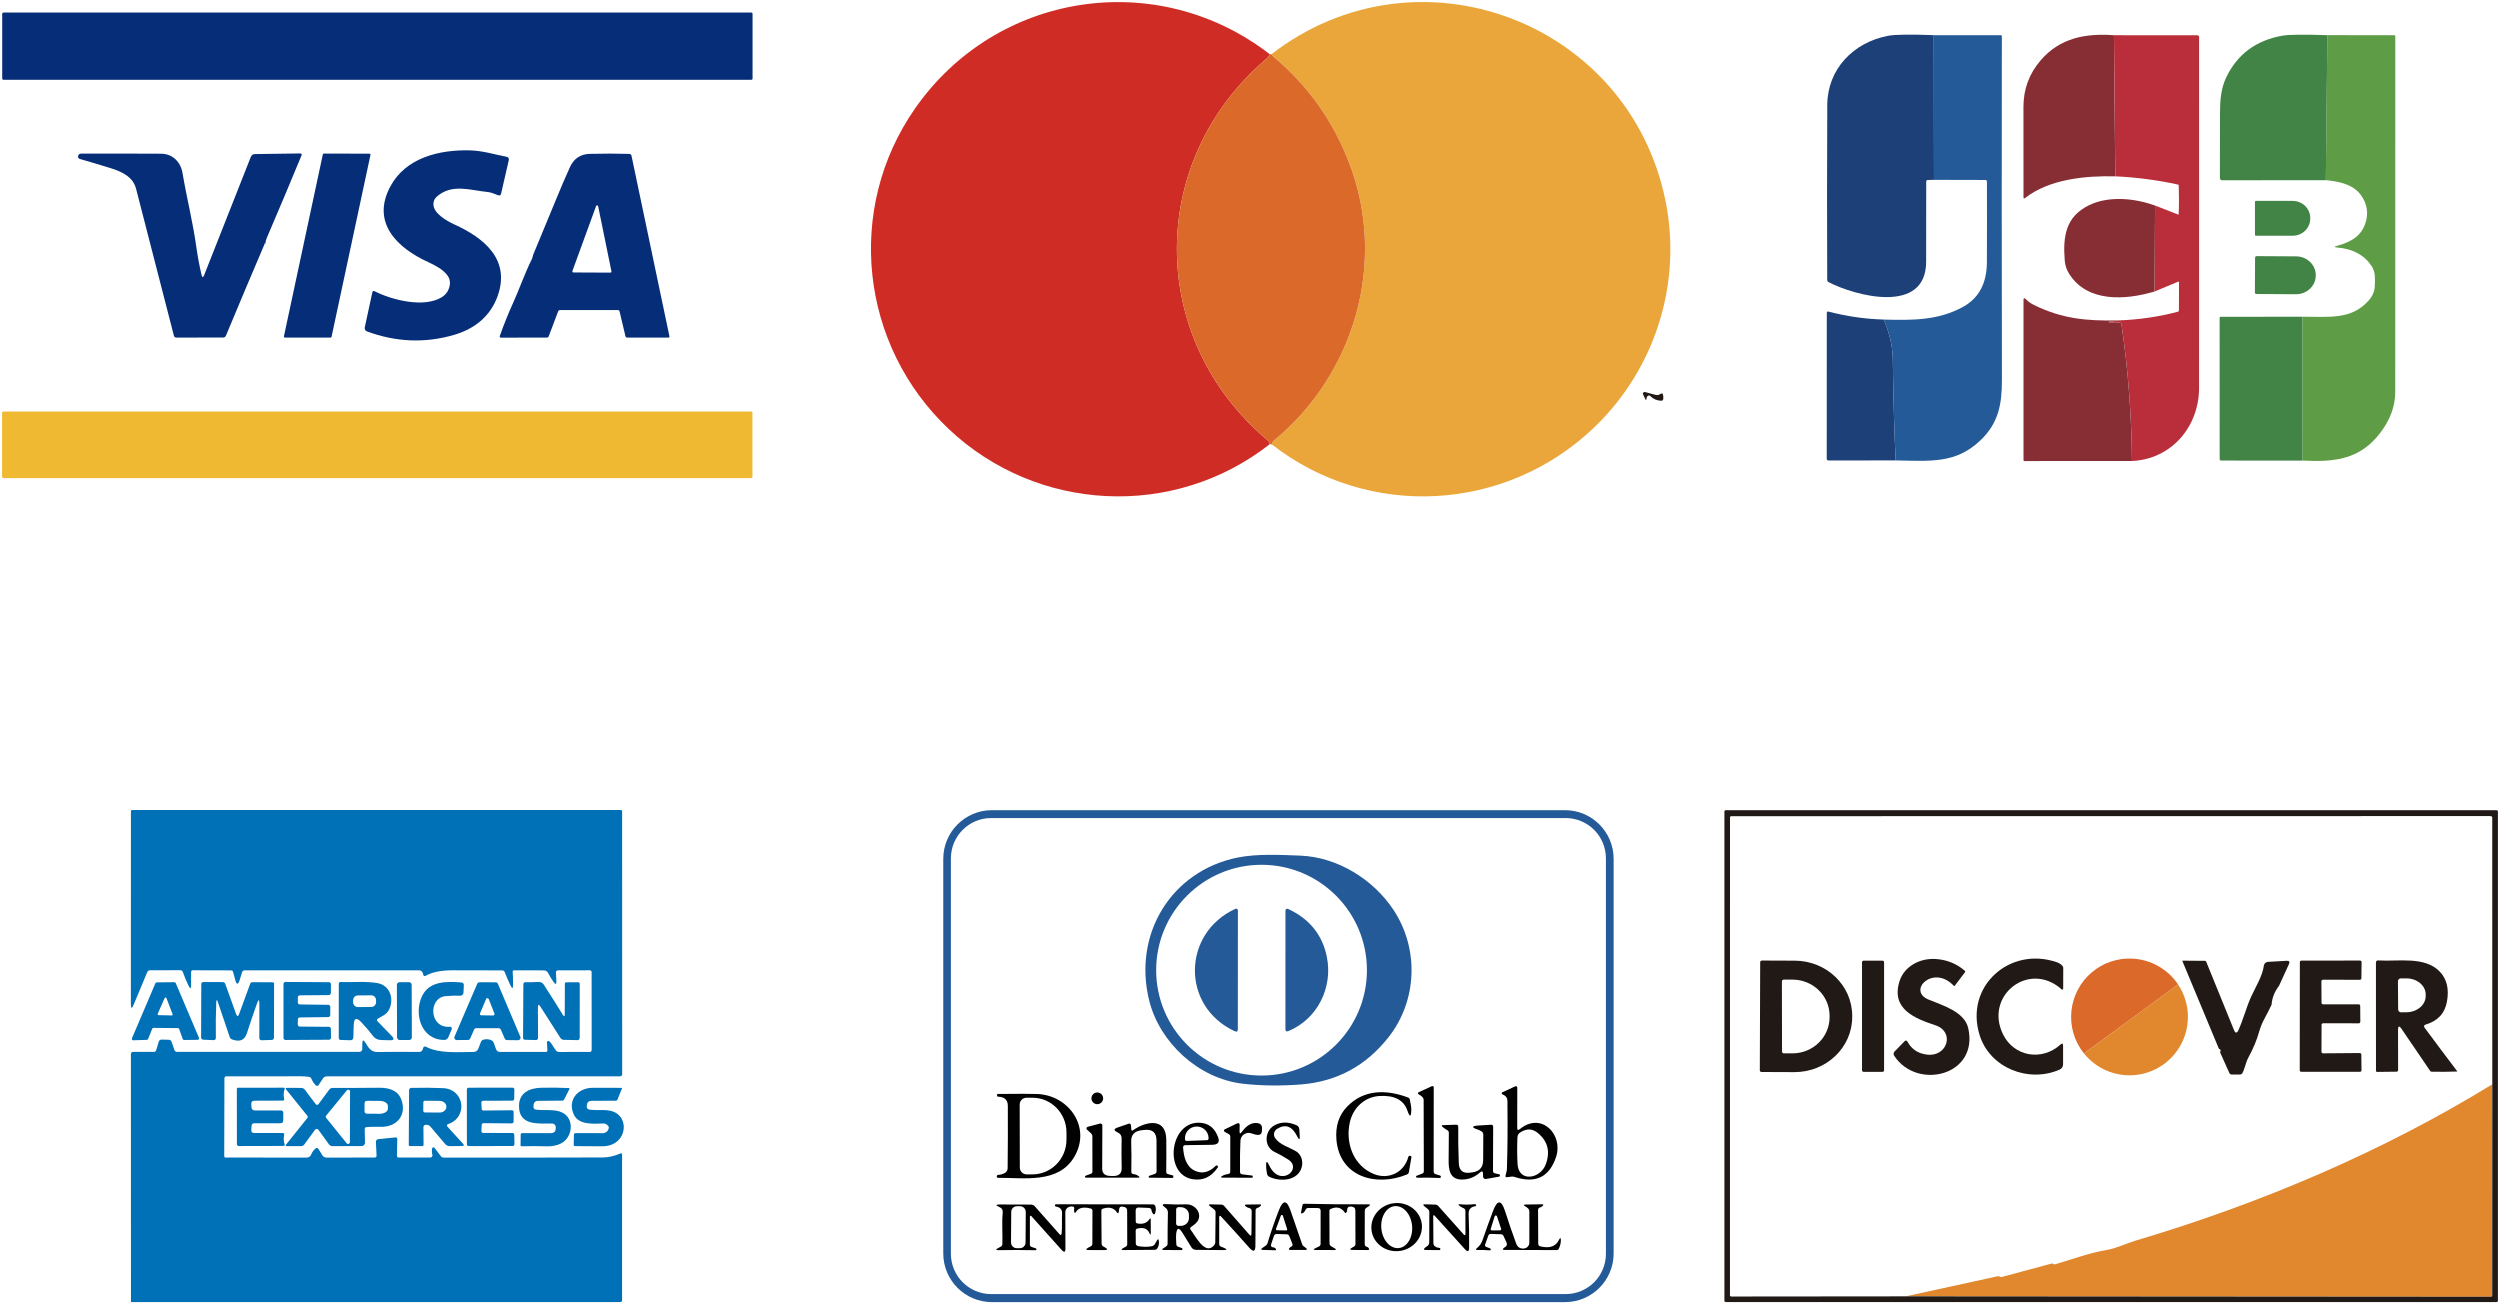
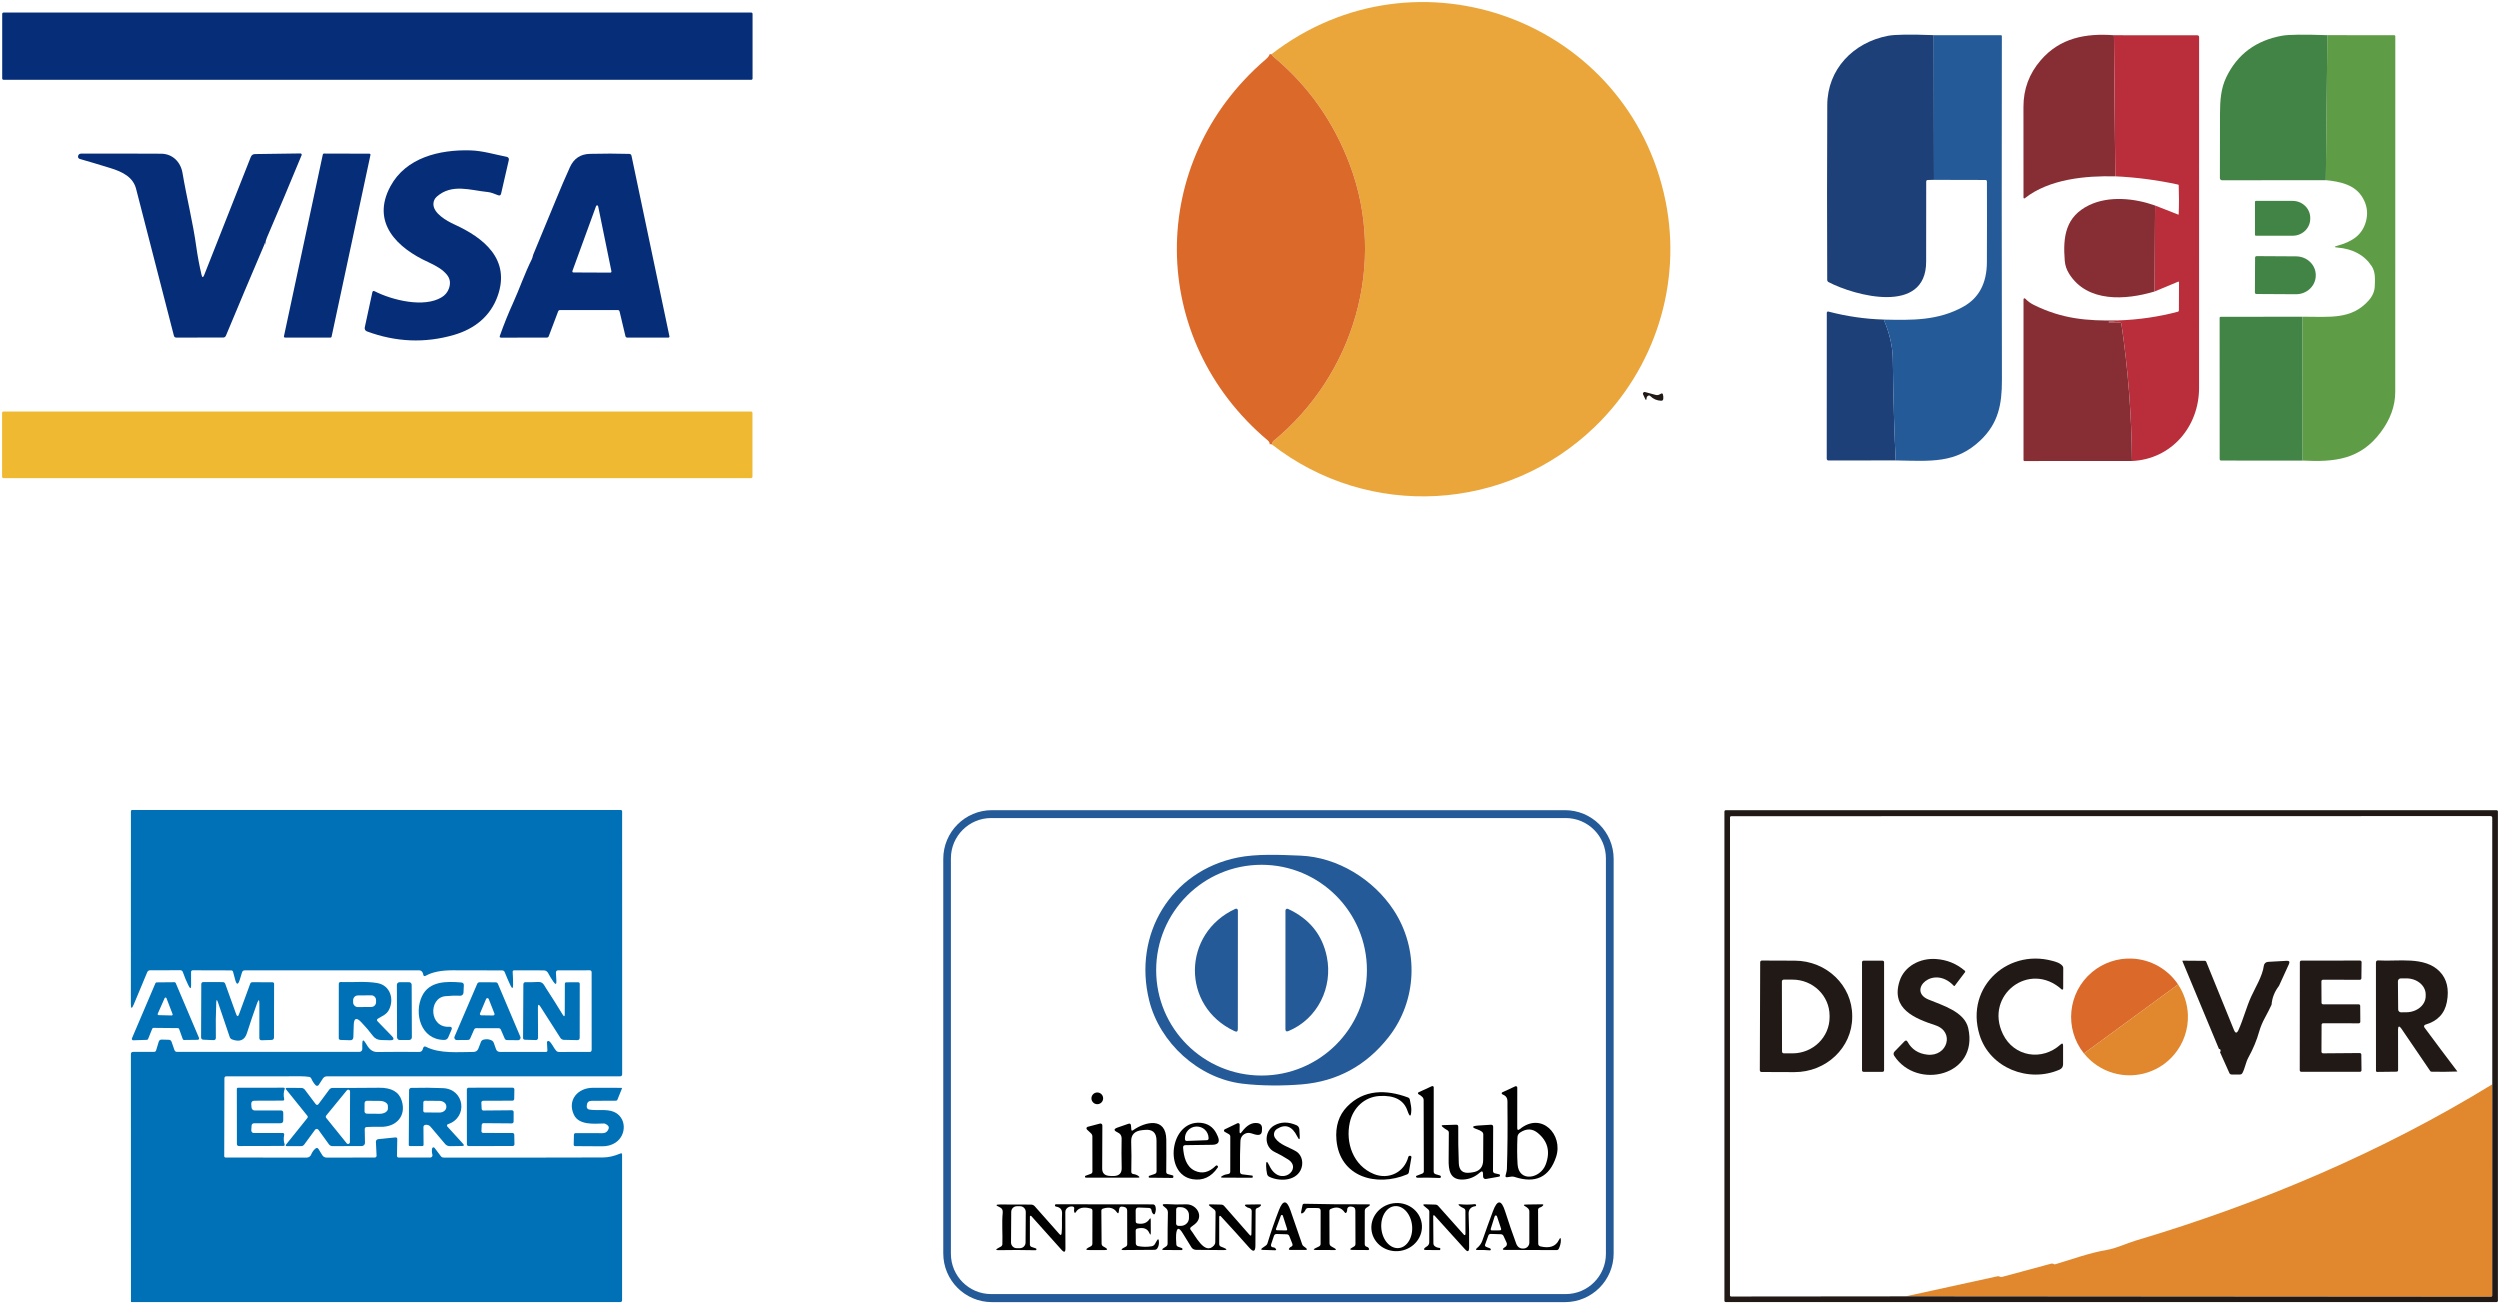
<svg xmlns="http://www.w3.org/2000/svg" id="creditcard" width="1200" height="626" viewBox="0 0 1200 626">
  <rect width="1200" height="626" style="fill:none; stroke-width:0px;" />
-   <path d="M788.69,189.32c.32.62.62,1.28.91,1.96.43.99.68.96.76-.12.03-.52.27-.91.74-1.18.38-.23.73-.18,1.05.14,1.4,1.41,3.13,2.16,5.18,2.25.64.02.99-.29,1.05-.91.08-.71.03-1.38-.14-2.02-.14-.59-.49-.73-1.02-.44l-.59.33c-.59.33-1.29.41-1.94.23" style="fill:none; stroke:#908c8b; stroke-miterlimit:10; stroke-width:0px;" />
  <path d="M794.69,189.54l-5.05-1.37c-.68-.18-1.26.52-.94,1.14" style="fill:none; stroke:#908c8b; stroke-miterlimit:10; stroke-width:0px;" />
-   <path d="M609.44,25.99c-.18.74-.83,1.61-1.97,2.58-57.1,48.98-56.79,134.23,1.12,182.88.59.5.88,1.11.85,1.79-46.21,36.17-111.82,32.6-154.04-7.3-42.52-40.18-49.82-105.51-16.23-153.8,39.03-56.07,116.23-67.9,170.26-26.15h0Z" style="fill:#d02c26; stroke-width:0px;" />
  <path d="M610.49,213.33c.23-.87.44-1.38.65-1.56,38.83-31.82,54.68-85.4,36.69-132.95-7.73-20.45-19.84-37.58-36.34-51.4-.5-.42-.91-.9-1.2-1.4,69.96-54.07,171.74-16.03,189.19,70.58,7.97,39.6-5.13,80.45-33.99,108.29-42.38,40.89-108.33,44.79-155.01,8.44h0Z" style="fill:#eaa63a; stroke-width:0px;" />
  <path d="M610.29,26.02c.29.5.7.97,1.2,1.4,16.5,13.81,28.61,30.95,36.34,51.4,17.99,47.56,2.14,101.14-36.69,132.95-.21.18-.43.7-.65,1.56-.27-.14-.62-.17-1.05-.09.03-.68-.26-1.29-.85-1.79-57.91-48.65-58.23-133.9-1.12-182.88,1.14-.97,1.79-1.84,1.97-2.58l.85.03h0Z" style="fill:#db692a; stroke-width:0px;" />
  <path d="M788.69,189.32c-.32-.62.26-1.32.94-1.14l5.05,1.37c.65.18,1.35.11,1.94-.23h0l.59-.33c.53-.29.88-.15,1.02.44.17.64.21,1.31.14,2.02-.06.62-.41.93-1.05.91-2.05-.09-3.78-.83-5.18-2.25-.32-.32-.67-.36-1.05-.14-.47.27-.71.67-.74,1.18-.08,1.08-.33,1.11-.76.12-.29-.68-.59-1.34-.91-1.96" style="fill:#211916; stroke-width:0px;" />
  <path d="M361.23,37.68c0,.35-.27.62-.62.62H1.68c-.35,0-.62-.27-.62-.62V6.65c0-.35.27-.62.62-.62h358.93c.35,0,.62.27.62.62v31.03h0Z" style="fill:#062e78; stroke-width:0px;" />
  <path d="M233.91,92.15c-8.17-.82-17-4.14-24.23,2.22-1.05.93-1.59,2.08-1.64,3.46-.17,4.55,6.45,8.24,10,9.87,14.09,6.42,27.11,16.7,20.84,34.38-3.48,9.79-11.16,15.85-21.05,18.7-13.87,4.02-27.78,3.45-41.73-1.72-.76-.29-1.18-1.09-1.02-1.88l3.64-16.83c.14-.67.52-.85,1.12-.55,8.55,4.34,23.69,8.03,32.13,2.91,1.65-.99,2.81-2.35,3.46-4.1.99-2.6.65-4.89-1-6.85-1.02-1.2-2.23-2.25-3.64-3.14-1.61-1.02-3.28-1.91-4.99-2.69-15.15-6.83-27.84-19.05-18.37-36.55,7.39-13.66,23.39-17.62,38.3-17.2,6.01.17,11.66,1.96,17.56,3.11.68.14,1.11.8.96,1.47l-3.72,16.18c-.18.8-.65,1.06-1.43.77-1.79-.65-3.26-1.38-5.21-1.58h0Z" style="fill:#062e78; stroke-width:0px;" />
  <path d="M126.97,116.7c.03.26,0,.49-.09.71-6.41,15-12.55,29.57-18.43,43.7-.26.61-.71.91-1.38.91l-22.42.02c-.62,0-1.02-.3-1.18-.91-6.18-23.91-12.22-47.4-18.15-70.49-1.47-5.68-6.56-8.2-12.42-9.99-5.15-1.59-10.03-3.05-14.65-4.37-.52-.15-.85-.65-.8-1.18.11-.9.61-1.35,1.5-1.37,12.72-.03,25.52-.02,38.4.05,5.46.03,9.37,3.95,10.25,9.23,2.05,12.14,5.01,23.69,6.66,35.73.59,4.2,1.41,8.59,2.47,13.16.32,1.41.76,1.44,1.29.09l22.34-56.6c.38-.96,1.06-1.43,2.08-1.44l21.78-.3c.43,0,.71.43.56.82-5.45,13.21-11,26.41-16.68,39.62-.38.9-.64,1.84-.76,2.81-.08.71-.15.71-.21,0-.02-.08-.03-.14-.06-.21-.08-.14-.12-.14-.11.03h0Z" style="fill:#062e78; stroke-width:0px;" />
  <path d="M136.29,161.42l18.67-87.3c.06-.24.26-.41.52-.41l21.84.06c.33,0,.58.3.5.62l-18.67,87.26c-.06.24-.26.41-.52.41l-21.84-.03c-.33,0-.58-.3-.5-.62h0Z" style="fill:#062e78; stroke-width:0px;" />
  <path d="M255.36,124.18c.35-.7.29-1.21.59-1.96,3.42-8.15,7.03-16.88,10.84-26.2,2.32-5.68,4.58-10.96,6.8-15.83,1.87-4.11,5.07-6.24,9.58-6.34,6.83-.17,13.11-.15,18.85.02.62.02.99.33,1.11.93l18.2,86.63c.08.32-.17.62-.49.62h-19.7c-.5,0-.82-.24-.94-.74l-2.79-11.75c-.11-.5-.42-.74-.94-.74l-27.7.02c-.38,0-.71.23-.85.58l-4.52,11.96c-.17.44-.49.67-.96.67l-21.89.02c-.62,0-.83-.29-.62-.88,1.96-5.54,4.08-10.81,6.36-15.8,2.91-6.39,5.59-14.22,9.08-21.17M274.76,130.1c-.12.33.12.68.47.68l17.74.08c.33,0,.58-.3.52-.62l-6.38-31.25c-.11-.52-.8-.56-.99-.08l-11.37,31.19h0Z" style="fill:#062e78; stroke-width:0px;" />
  <path d="M361.17,228.83c0,.36-.3.67-.67.67H1.67c-.36,0-.67-.3-.67-.67v-30.63c0-.36.3-.67.67-.67h358.84c.36,0,.67.3.67.67v30.63h0Z" style="fill:#efb931; stroke-width:0px;" />
  <path d="M284,503.93l-.02-37.31c0-.49-.39-.88-.87-.88l-15.3.03c-.55,0-.99.46-.96,1l.21,3.96c.11,1.87-.38,2.02-1.44.49-.93-1.35-1.79-2.76-2.57-4.23-.39-.74-1.17-1.2-2-1.21l-14.3-.03c-.38,0-.7.33-.67.71.14,2.13.2,4.16.2,6.12.02,2.08-.43,2.17-1.31.3-.96-2.05-1.85-4.1-2.67-6.18-.23-.61-.67-.91-1.32-.91-8.17-.05-16.14-.06-23.89-.05-5.42.02-9.64.87-12.64,2.57-.76.44-1.2.23-1.32-.64-.06-.44-.23-.83-.49-1.18-.38-.49-.87-.73-1.47-.73h-83.64c-.71,0-1.17.33-1.37,1l-1.06,3.48c-.8,2.6-1.55,2.58-2.23-.03l-.99-3.7c-.14-.49-.44-.73-.94-.73l-18.43-.05c-.44,0-.8.36-.8.82l.02,6.25c.02,1.88-.41,1.99-1.24.3-.99-1.97-1.9-4.14-2.72-6.5-.2-.59-.62-.9-1.24-.9l-14.53.03c-.58,0-1.09.35-1.32.88l-6.47,15.51c-.93,2.25-1.4,2.16-1.4-.27l.03-92.46c0-.32.26-.58.58-.58h234.47c.49,0,.73.24.73.74l.02,126c0,.73-.36,1.09-1.08,1.09h-140.67c-.77,0-1.49.39-1.91,1.05l-2.02,3.1c-.33.5-1.05.56-1.46.12-.87-.94-1.55-1.99-2.05-3.14-.21-.5-.59-.8-1.14-.88-1.21-.17-2.47-.26-3.79-.27-12.14,0-24.1,0-35.87.02-.61,0-.91.3-.93.93l-.09,37.4c0,.36.29.65.65.65l38.96.02c.94,0,1.79-.59,2.13-1.47.43-1.11,1.09-2.03,1.99-2.81.62-.53,1.15-.46,1.58.26l1.76,2.88c.44.71,1.21,1.14,2.05,1.14l23.13-.02c.5,0,.9-.41.87-.91l-.32-6.63c-.03-.65.46-1.23,1.12-1.29l8.21-.83c.62-.06.94.23.93.85l-.15,7.97c-.02.47.36.85.83.85h15.13c.71,0,1.24-.67,1.05-1.35-.27-1.02-.32-2.02-.14-3.01.11-.58.83-.74,1.18-.29l3.01,3.98c.32.44.76.67,1.32.67,23.95.05,49.44.03,76.44-.05,2.63,0,5.43-.64,8.42-1.9.55-.23.82-.06.82.53v69.87c0,.61-.3.91-.91.91H63.1c-.14,0-.24-.11-.24-.24l-.03-118.75c0-.73.36-1.09,1.09-1.09l10.03-.03c.52,0,.85-.24,1-.74l1.23-4.08c.23-.71.71-1.08,1.46-1.06l3.35.09c.68.02,1.14.33,1.37.99l1.35,3.89c.21.62.64.93,1.29.93h87.52c.77,0,1.4-.62,1.38-1.38v-2.29c-.02-2.25.53-2.4,1.67-.46,1.32,2.28,2.72,4.22,5.54,4.19,6.88-.08,13.6-.09,20.16-.03.71.02,1.35-.44,1.58-1.11l.27-.79c.26-.71.71-.91,1.38-.56,6.68,3.4,15.47,2.46,22.71,2.46,1.2,0,2-.56,2.43-1.67l1.21-3.13c.23-.59.67-.97,1.29-1.12,1.38-.33,2.64-.21,3.78.35.55.27.93.7,1.12,1.28l1.06,2.99c.26.76.99,1.28,1.79,1.28l22.09.02c.55,0,.8-.27.77-.82l-.2-3.78c-.03-.53.58-.88,1.02-.58,1.24.84,2.25,3.35,3.37,4.57.38.41.85.62,1.41.62l14.66-.02c.65,0,.97-.32.97-.97h0Z" style="fill:#0070b7; stroke-width:0px;" />
  <path d="M85.38,493.49l-11.7-.11c-.26,0-.5.17-.61.41l-1.99,4.93c-.09.24-.32.39-.58.41l-6.56.2c-.47.02-.8-.47-.62-.91l11.29-26.49c.11-.24.33-.39.59-.39l8.53-.08c.27,0,.5.15.61.39l11.19,26.35c.18.43-.14.9-.59.91l-6.6.08c-.29,0-.53-.18-.62-.44l-1.73-4.84c-.09-.26-.33-.43-.61-.43M75.71,486.6c-.14.32.08.65.41.67l6.28.15c.33.02.56-.33.44-.64l-2.94-7.67c-.15-.39-.7-.41-.87-.02l-3.32,7.5h0Z" style="fill:#0070b7; stroke-width:0px;" />
  <path d="M103.81,481.18c-.23,5.08-.3,10.72-.2,16.91.02.82-.39,1.21-1.2,1.17l-4.74-.2c-.76-.03-1.14-.43-1.14-1.2l.09-25.44c0-.68.35-1.03,1.03-1.03l9.3.02c.53,0,1,.33,1.17.83l5.21,14.5c.47,1.34.96,1.34,1.44,0l5.31-14.5c.2-.53.58-.8,1.14-.79l9.62.05c.41,0,.73.32.73.73l-.06,25.71c0,.8-.39,1.21-1.2,1.23l-4.63.15c-.8.03-1.2-.35-1.2-1.15l.02-16.3c0-2.26-.38-2.32-1.14-.2-1.72,4.75-3.32,9.5-4.84,14.25-1.08,3.37-3.46,4.37-7.12,3.01-.53-.2-.96-.62-1.14-1.17l-5.65-16.68c-.47-1.41-.74-1.37-.82.11h0Z" style="fill:#0070b7; stroke-width:0px;" />
-   <path d="M143.91,492.76l13.96.12c.53.02.96.44.97.97l.03,4.25c.02.53-.43.97-.96.97l-20.86.12c-.53,0-.97-.44-.97-.97v-25.91c0-.53.44-.97.97-.97l20.84.11c.53,0,.97.44.96.97l-.03,4.25c-.02.53-.44.96-.97.97l-13.93.12c-.53.02-.96.44-.96.97v2.44c0,.53.43.96.96.97l13.66.17c.53.02.96.44.96.97l-.02,3.95c0,.53-.43.96-.96.97l-13.63.18c-.53.02-.94.43-.96.96l-.05,2.41c0,.55.42.99.97,1h0Z" style="fill:#0070b7; stroke-width:0px;" />
  <path d="M181.28,490.29l6.74,6.95c1.38,1.43,1.09,2.13-.9,2.08l-4.19-.11c-1.64-.05-2.96-.71-3.95-2.02-1.65-2.2-3.52-4.39-5.59-6.56-2.31-2.43-3.51-1.97-3.6,1.38l-.18,5.81c-.03,1.02-.55,1.52-1.56,1.49l-4.58-.14c-.49-.02-.87-.39-.87-.88l.02-25.96c0-.67.33-.99,1-.96,5.71.24,12.05-.5,17.62.53,6.1,1.12,8.09,7.77,5.42,12.89-1.11,2.16-3.26,2.91-5.22,4.13-.61.38-.67.83-.17,1.35M180.5,480.01c-.01-1.26-1.04-2.27-2.3-2.26l-6.44.06c-1.25.02-2.27,1.03-2.26,2.3v1.03c.02,1.26,1.05,2.27,2.31,2.26l6.44-.06c1.25-.02,2.27-1.03,2.26-2.3v-1.03h0Z" style="fill:#0070b7; stroke-width:0px;" />
  <path d="M197.69,497.91c0,.71-.56,1.27-1.27,1.28l-4.55.02c-.7,0-1.28-.57-1.28-1.27l-.09-25.2c0-.71.56-1.27,1.27-1.28l4.55-.02c.7,0,1.28.57,1.28,1.27l.09,25.2h0Z" style="fill:#0070b7; stroke-width:0px;" />
  <path d="M213.78,478.16c-8.23.82-7.92,15.53,2.2,14.68.64-.05,1.09.59.85,1.17l-1.62,3.81c-.38.91-1.06,1.37-2.05,1.35-11.25-.11-14.5-12.81-10.6-20.99,3.49-7.33,11.81-7.18,18.85-6.59.87.08,1.28.55,1.23,1.41l-.17,3.54c-.05.8-.71,1.43-1.52,1.4-2.35-.09-4.75-.02-7.18.23h0Z" style="fill:#0070b7; stroke-width:0px;" />
  <path d="M227.56,494.21l-1.87,4.27c-.18.43-.61.7-1.08.7l-5.34.05c-.85.02-1.43-.87-1.09-1.65l10.9-25.38c.18-.43.61-.71,1.08-.71l7.74.02c.49,0,.91.29,1.09.71l10.78,25.43c.33.79-.24,1.65-1.09,1.65l-5.33-.06c-.47-.02-.9-.29-1.08-.71l-1.85-4.28c-.18-.44-.61-.71-1.08-.71l-10.7-.02c-.47,0-.9.27-1.08.71M230.4,486.42c-.2.44.12.93.61.93l5.69.08c.49,0,.8-.47.64-.91l-2.76-7.01c-.23-.56-1.02-.56-1.24-.02l-2.93,6.94h0Z" style="fill:#0070b7; stroke-width:0px;" />
  <path d="M271.08,486.75l.05-14.48c0-.5.26-.76.76-.76l5.54-.03c.56,0,.85.27.85.83l-.02,25.8c-.02.79-.41,1.17-1.18,1.15l-6.44-.14c-.67-.02-1.28-.36-1.64-.91l-9.56-14.97c-.83-1.32-1.26-1.2-1.24.36l.06,14.63c0,.56-.47,1.02-1.03,1l-5.25-.15c-.61-.02-.91-.32-.91-.93l.14-25.56c0-.8.39-1.18,1.2-1.15,1.81.05,3.7.02,5.69-.09,2.55-.15,2.88,1.29,4.04,3.07,2.67,4.08,5.31,8.29,7.94,12.6.67,1.09,1,1,1.02-.29h0Z" style="fill:#0070b7; stroke-width:0px;" />
  <path d="M121.86,543.84h13.86c.46,0,.79.41.7.85-.35,1.62-.29,3.11.17,4.46.2.59-.02.9-.64.9l-21.21.05c-.68,0-1.03-.35-1.03-1.03l-.03-26.34c0-.41.2-.61.61-.61l21.77-.03c.55,0,.73.26.55.76-.5,1.41-.58,2.99-.2,4.71.08.38-.21.73-.59.73l-13.6.05c-1.15,0-1.68.58-1.61,1.73l.12,1.52c.05.8.73,1.44,1.55,1.44l12.51-.02c.79,0,1.18.39,1.18,1.2v3.57c0,.9-.46,1.35-1.35,1.37l-12.72.02c-.61.02-1.09.47-1.14,1.08l-.14,2.29c-.05.71.52,1.32,1.24,1.32h0Z" style="fill:#0070b7; stroke-width:0px;" />
  <path d="M152.84,542.29c-.41-.55-1.23-.55-1.62,0l-5.19,7.09c-.38.5-.87.76-1.49.76h-6.75c-.71,0-.85-.27-.41-.83l10.12-12.61c.3-.38.3-.77,0-1.17l-10.12-12.55c-.44-.53-.3-.8.38-.8l6.85.02c.67.02,1.31.33,1.72.87l5.12,6.8c.52.68,1.03.67,1.53-.02l5.07-6.85c.38-.5.96-.79,1.56-.79,7.03.02,14.5-.02,22.43-.09,5.84-.06,9.43,1.97,10.75,6.09,2.4,7.39-2.53,12.86-10.19,12.67-2.25-.06-4.43-.03-6.54.09-.67.05-1,.39-.99,1.06l.12,6.5c.02.87-.67,1.56-1.53,1.58l-14.06.03c-.67,0-1.31-.32-1.7-.85l-5.05-6.98M166.39,548.77c.52.65,1.56.29,1.56-.55l.08-24.29c.02-.83-1.03-1.2-1.55-.56l-9.91,12.11c-.26.32-.26.77,0,1.11l9.82,12.17M175,529.5l-.03,3.95c0,.62.5,1.12,1.12,1.12l6.18.05c2.16,0,3.9-1.08,3.92-2.41v-1.34c.02-1.34-1.73-2.44-3.89-2.44l-6.18-.05c-.62,0-1.12.5-1.12,1.12h0Z" style="fill:#0070b7; stroke-width:0px;" />
  <path d="M204.07,539.96c-.47.09-.82.5-.82.99l.06,8.49c0,.46-.23.68-.68.68l-5.87-.02c-.36,0-.55-.18-.55-.55l.15-26.31c.02-.56.47-1.03,1.03-1.05,5.45-.14,10.55-.09,15.3.12,10.4.47,12.02,14.13,2.32,17.3-.47.15-.62.74-.29,1.12l7.53,8.26c.65.71.49,1.08-.47,1.09l-5.74.08c-.99.02-1.79-.35-2.43-1.11-2.46-2.9-4.75-5.6-6.88-8.14-.71-.85-1.59-1.17-2.67-.97M203.2,529.13l-.03,4.07c0,.43.33.77.76.77l6.94.06c1.85.02,3.35-1.15,3.37-2.61v-.33c.02-1.46-1.47-2.66-3.31-2.67l-6.94-.06c-.44,0-.79.35-.79.77h0Z" style="fill:#0070b7; stroke-width:0px;" />
  <path d="M232.09,533.05l13.59-.12c.49-.02.87.36.87.85l-.02,4.6c0,.47-.38.85-.85.85l-13.59-.11c-.46,0-.83.36-.87.82l-.14,2.98c-.03.49.36.9.85.9l14.07.02c.47,0,.83.36.85.83l.09,4.55c.02.47-.38.87-.85.87l-21.13.02c-.47,0-.85-.38-.85-.85l-.02-26.31c0-.47.38-.85.85-.85l21.11-.02c.47,0,.87.39.85.87l-.08,4.54c-.02.47-.38.83-.85.83l-14.07.05c-.49,0-.88.41-.85.9l.15,2.98c.03.46.41.82.87.82h0Z" style="fill:#0070b7; stroke-width:0px;" />
-   <path d="M257.39,532.65c3.98.46,9.02-.36,12.51,1.37,5.97,2.94,5.05,12.05-.73,14.89-1.93.96-4.2,1.4-6.8,1.32-4.2-.12-8.18-.12-11.95-.02-.38.02-.56-.17-.55-.53l.06-5.15c0-.35.29-.64.64-.64h13.89c1.44,0,2.22-.71,2.29-2.16l.02-.53c.06-1.03-.76-1.9-1.79-1.91-6.65-.03-16.03,1.18-15.86-8.61.11-6.12,4.96-8.42,10.67-8.56,4.46-.11,8.88-.06,13.27.15.23,0,.38.26.27.47l-2.6,5.13c-.14.26-.39.43-.7.43l-12.01.12c-.99.02-1.79.76-1.87,1.73l-.08.9c-.08.96.36,1.49,1.31,1.59h0Z" style="fill:#0070b7; stroke-width:0px;" />
  <path d="M282.82,532.58c3.75.64,8.17-.33,11.61,1.02,6.41,2.52,6.53,11.26.96,14.89-1.82,1.18-3.95,1.76-6.39,1.73-4.4-.06-8.71-.09-12.95-.08-.38.02-.68-.29-.67-.67l.11-4.81c.02-.43.36-.76.79-.76l12.84.02c1.53,0,2.53-.71,3.02-2.16.3-.9-.2-1.67-1.49-2.29-.27-.14-.59-.21-.9-.2-4.68.14-11.98.85-14.31-4.27-3.2-6.95,1.87-12.92,9.24-12.86,4.17.05,8.68.05,13.52.02.32,0,.41.14.29.43l-2.16,5.33c-.11.24-.33.39-.61.41l-11.75.06c-1.41.02-2.17.71-2.28,2.11-.02.18-.03.36-.05.56-.08.73.43,1.4,1.15,1.52h0Z" style="fill:#0070b7; stroke-width:0px;" />
  <path d="M1105.22,221.09l-.06-69.07c13.15,0,23.48,1.49,31.72-7.7,1.93-2.14,2.93-4.45,3.01-6.94.12-3.25.41-6.8-1.49-9.65-3.57-5.36-9.08-8.32-16.53-8.91-1.56-.14-1.58-.41-.08-.82,7-1.93,12.31-4.99,14.03-12.37.83-3.66.3-7.16-1.62-10.52-3.72-6.51-10.76-7.92-17.81-8.64l.74-69.6,32.1.03c.29,0,.52.23.52.52,0,56.85-.02,113.74-.03,170.67,0,6.74-2.34,13.22-7,19.43-9.78,13.02-21.93,14.36-37.51,13.55h0Z" style="fill:#5e9d46; stroke-width:0px;" />
  <path d="M928.2,16.88l.11,69.43-2.94.09c-.53.02-.79.27-.79.8-.02,12.89-.03,25.7-.03,38.43-.02,25.68-34.29,16.33-46.84,9.79-.39-.21-.65-.62-.65-1.06-.11-27.94-.11-55.94.03-83.97.08-17.21,12.52-30.01,29.13-33.2,3.32-.64,10.66-.74,21.99-.32h0Z" style="fill:#1d4078; stroke-width:0px;" />
  <path d="M1014.69,16.91l.64,67.73c-14.34-.33-31.71,1.27-43.43,10.52-.24.2-.62.03-.62-.29.02-15.38.02-29.89-.02-43.52-.03-8.55,2.76-16.04,8.36-22.51,9.24-10.67,21.46-12.93,35.06-11.93h0Z" style="fill:#872e34; stroke-width:0px;" />
  <path d="M1023.35,221.28c-.18-22.13-1.87-44.02-5.04-65.68-.08-.53-.38-.77-.91-.76-1.49.08-3.14.08-4.96.02-.17-.02-.26-.11-.24-.27h0c0-.21.11-.32.32-.3,1.41.06,2.79-.11,4.11-.49,9.88-.32,19.47-1.72,28.81-4.19.24-.06.41-.29.43-.55l.06-13.59c0-.21-.21-.35-.41-.27l-11.34,4.72.26-41.27,11.11,4.36c.11.05.21-.03.21-.14.2-4.64.2-9.29.02-13.92-.02-.2-.11-.3-.3-.35-9.93-2.17-19.98-3.49-30.13-3.96l-.64-67.73,40.04.03c.46,0,.82.36.82.82-.03,56.68-.03,112.81-.02,168.4.02,18.64-13.24,34.26-32.19,35.12h0Z" style="fill:#b92e3a; stroke-width:0px;" />
  <path d="M1117.14,16.88l-.74,69.6-49.8.05c-.58,0-1.05-.47-1.05-1.05.02-9.78.03-20.1.05-30.98.02-5.97.36-11.93,3.02-17.43,5.3-11.02,14.24-17.67,26.81-19.93,3.11-.56,10.35-.65,21.72-.26h0Z" style="fill:#428445; stroke-width:0px;" />
  <path d="M1034.43,98.65l-.26,41.27c-13.8,4.14-32.33,5.43-41.03-8.58-1.2-1.91-1.88-3.98-2.06-6.21-.94-11.61.42-21.16,11.64-26.62,9.58-4.66,22.04-3.34,31.71.14h0Z" style="fill:#872e34; stroke-width:0px;" />
  <path d="M1082.38,96.92c0-.27.21-.49.49-.49h17.61c4.66,0,8.44,3.66,8.44,8.18v.36c0,4.52-3.78,8.18-8.44,8.18h-17.61c-.27,0-.49-.21-.49-.49v-15.76h0Z" style="fill:#428445; stroke-width:0px;" />
  <path d="M1082.44,123.67c0-.41.33-.73.73-.73l18.97.11c5.24.03,9.46,4.08,9.43,9.06v.15c-.03,4.98-4.3,9-9.52,8.97l-18.97-.11c-.41,0-.73-.33-.73-.73l.09-16.73h0Z" style="fill:#428445; stroke-width:0px;" />
  <path d="M1016.62,153.8c-1.32.38-2.7.55-4.11.49-.21-.02-.32.09-.32.3h0c-.02.17.08.26.24.27,1.82.06,3.48.06,4.96-.02.53-.02.83.23.91.76,3.17,21.66,4.86,43.55,5.04,65.68l-51.59.02c-.26,0-.46-.2-.46-.46v-77.17c0-.44.53-.65.83-.33,1.17,1.24,2.57,2.26,4.17,3.05,13.59,6.66,25.14,7.7,40.32,7.41h0Z" style="fill:#872e34; stroke-width:0px;" />
  <path d="M904.21,153.39c2.81,6.59,4.27,12.92,4.34,18.97.29,20.43.74,36.64,1.4,48.63l-32.29.05c-.46,0-.83-.38-.83-.83l.03-70.08c0-.39.38-.68.76-.58,8.73,2.29,17.59,3.58,26.59,3.84h0Z" style="fill:#1d4078; stroke-width:0px;" />
  <path d="M1105.16,152.02l.06,69.07-38.98-.02c-.53,0-.8-.26-.8-.79l-.02-67.71c0-.27.21-.49.49-.49l39.25-.06h0Z" style="fill:#428445; stroke-width:0px;" />
  <path d="M909.94,221c-.65-11.99-1.11-28.2-1.4-48.63-.08-6.06-1.53-12.39-4.34-18.97,13.49.3,26.02.58,38.19-6.19,7.5-4.17,11.28-11.28,11.32-21.34.06-13.34.06-26.23.02-38.69,0-.53-.26-.79-.79-.79l-24.64-.06-.11-69.43,32.21-.02c.27,0,.49.21.49.47-.08,52.29-.08,107.32.03,165.07.03,11.73-1.73,20.7-10.2,28.84-11.9,11.41-24.07,10.02-40.79,9.74h0Z" style="fill:#245a98; stroke-width:0px;" />
  <path d="M774.55,601.64c0,12.92-10.46,23.38-23.38,23.38h-275.02c-12.92,0-23.38-10.46-23.38-23.38v-189.38c0-12.92,10.46-23.38,23.38-23.38h275.02c12.92,0,23.38,10.46,23.38,23.38v189.38M770.84,412.01c0-10.69-8.67-19.35-19.35-19.35h-275.71c-10.69,0-19.35,8.67-19.35,19.35v189.8c0,10.69,8.67,19.35,19.35,19.35h275.71c10.69,0,19.35-8.67,19.35-19.35v-189.8h0Z" style="fill:#245a98; stroke-width:0px;" />
  <path d="M596.34,520.16c-21.17-2.57-39.69-19.69-44.72-39.89-7.91-31.82,10.5-62.16,42.4-68.64,9.26-1.87,20.51-1.31,30.13-.93,18.03.73,35.19,11.54,44.79,26.14,12.34,18.78,11.32,43.56-2.49,61.08-10.76,13.65-24.65,21.17-41.67,22.59-8.88.74-19.41.74-28.45-.35M656.12,465.68c0-27.93-22.65-50.58-50.58-50.58s-50.58,22.65-50.58,50.58,22.65,50.58,50.58,50.58,50.58-22.65,50.58-50.58h0Z" style="fill:#245a98; stroke-width:0px;" />
  <path d="M594.19,436.98l-.03,57c0,1.14-.52,1.46-1.53.99-25.84-12.01-25.15-47.09.38-58.74.55-.26,1.18.15,1.18.76h0Z" style="fill:#245a98; stroke-width:0px;" />
  <path d="M636.87,459.2c3.02,14.71-4.39,29.87-18.41,35.7-.97.41-1.46.08-1.46-.97l.02-56.88c0-.64.65-1.05,1.21-.79,10.28,4.75,16.48,12.4,18.64,22.94h0Z" style="fill:#245a98; stroke-width:0px;" />
  <path d="M689.12,563.62l2.06.61c.26.08.44.3.46.56.02.29-.09.49-.3.58-.12.05-.26.08-.39.06-3.42-.15-6.91-.2-10.5-.12-.23,0-.44-.06-.62-.2-.12-.09-.17-.23-.14-.39.02-.17.12-.29.29-.35l2.67-1.03c.53-.2.79-.59.79-1.15l-.09-34.11c0-.58-.2-1.08-.59-1.49-.53-.55-1.14-1-1.85-1.35-.39-.2-.39-.76,0-.94l6.41-2.94c.41-.18.87.12.87.56l-.03,40.39c0,.68.33,1.12.99,1.32h0Z" style="fill:#010101; stroke-width:0px;" />
  <path d="M728.26,541.34c0,1.11.43,1.31,1.28.61,10.38-8.45,20.93,2.67,17.38,13.39-3.23,9.7-9.88,12.9-19.95,9.58-.49-.17-.99-.21-1.5-.14l-2.03.29c-.64.09-.9-.18-.77-.8.21-1.06.62-2.08.65-3.19.3-9.61.39-19.69.26-30.24-.05-2.58.49-4.39-2.44-5.57-.43-.17-.44-.77-.03-.96l6.22-2.88c.44-.21.96.12.96.62l-.02,19.29M729.71,543.57c-.85.56-1.29,1.34-1.34,2.32-.2,4.72-.17,9.02.06,12.92.53,8.83,10.94,7.06,13.52.11,2.28-6.12,1-11.14-3.81-15.1-2.61-2.14-5.42-2.23-8.44-.24h0Z" style="fill:#010101; stroke-width:0px;" />
  <path d="M659.46,563.54c7.07,2.85,14.54-.77,16.5-8.12.11-.43.38-.64.82-.65.2,0,.36.06.5.18.17.14.24.32.2.55l-1.21,7.09c-.09.56-.39.94-.93,1.15-14.65,6.09-32.3,1.26-33.85-16.59-.56-6.48,1.12-11.79,5.07-15.91,8.11-8.42,18.87-8.32,29.25-4.46.5.18.8.53.91,1.05.5,2.29.74,3.96.71,4.99-.11,3.48-.73,3.57-1.87.29-1.76-5.12-6.24-7.45-13.42-7.03-7.15.43-12.66,5.63-14.22,12.61-2.23,9.97,1.72,20.87,11.54,24.85h0Z" style="fill:#010101; stroke-width:0px;" />
  <path d="M529.51,527.2c0,1.55-1.26,2.81-2.81,2.81s-2.81-1.26-2.81-2.81,1.26-2.81,2.81-2.81,2.81,1.26,2.81,2.81h0Z" style="fill:#010101; stroke-width:0px;" />
-   <path d="M482.29,563.06c.85-.47,1.37-1.35,1.38-2.31.11-10.22.14-20.22.09-29.98-.02-2.81-1.56-4.27-4.64-4.36-.29-.02-.5-.23-.52-.52l-.02-.38c-.02-.23.17-.41.39-.41,9.82-.11,16.14-.09,18.93.02,15.18.59,26.15,16.07,17.71,30.25-7.71,12.93-24.17,9.87-36.52,9.99-.36,0-.58-.18-.62-.55-.08-.53.17-.82.71-.87,1.12-.08,2.16-.36,3.1-.9M489.45,530.2l.06,30.21c0,1.82,1.47,3.29,3.29,3.29h2.82c9.02-.02,16.3-7.48,16.29-16.68v-3.49c-.02-9.2-7.33-16.64-16.35-16.62h-2.82c-1.82,0-3.29,1.47-3.29,3.29h0Z" style="fill:#010101; stroke-width:0px;" />
  <path d="M567.88,550.85c.33,4.3,1.38,9.11,5.63,11.1,3.46,1.61,6.8.83,10.02-2.34.3-.29.61-.29.91.02.24.23.27.49.08.77-3.11,4.58-7.16,6.45-12.16,5.6-14.01-2.37-10.9-28.25,3.89-27.06,3.42.29,5.94,1.94,7.56,4.98.26.47.49.97.7,1.47,1.18,2.7.3,4.07-2.66,4.11l-12.87.17c-.79.02-1.15.41-1.09,1.18M569.64,547.65l9.7-.36c.46-.03.8-.41.79-.85l-.02-.3c-.11-3.11-2.73-5.53-5.86-5.4h-.06c-3.11.12-5.54,2.73-5.42,5.83l.02.3c.02.46.39.8.85.79h0Z" style="fill:#010101; stroke-width:0px;" />
  <path d="M609.21,559.35c5.01,10.93,16.33,1.87,9.11-2.79-2.05-1.32-4.2-2.52-6.47-3.6-5.28-2.52-4.96-9.99-.3-12.69,3.23-1.87,6.83-1.91,10.82-.14.76.35,1.26,1.08,1.31,1.91l.18,3.16c.11,2.02-.27,2.13-1.17.32-2.44-4.96-5.69-6.18-9.73-3.64-1.47.93-1.9,2.88-.94,4.33,2.14,3.26,6.75,4.43,10.06,6.41,3.13,1.88,3.75,6.07,2.16,9.15-2.72,5.25-10.25,5.33-14.94,3.11-.59-.29-.97-.74-1.11-1.38-.27-1.28-.42-2.53-.46-3.79-.08-2.5.43-2.61,1.47-.35h0Z" style="fill:#010101; stroke-width:0px;" />
  <path d="M543.87,542.51c5.9-4.16,15.85-6.51,15.95,4.58.05,5.1.03,10.22-.03,15.35-.02.61.27.99.85,1.14l2.29.61c.23.06.32.2.29.43l-.05.46c-.03.23-.15.33-.38.33l-11.14-.12c-.17,0-.24-.08-.24-.24v-.42c0-.11.05-.18.15-.21l2.64-.9c.64-.21.96-.65.96-1.34l-.03-14.72c-.02-3.79-1.9-5.5-5.68-5.1-.76.08-1.18.12-1.26.12-3.6.38-5.34,2.22-5.22,5.54.15,4.24.17,9.02.05,14.34-.02.71.32,1.11,1.03,1.2.87.11,1.62.39,2.29.85.88.59.79.88-.26.88h-24.82c-.23,0-.36-.11-.44-.32-.05-.12-.03-.24.02-.38.05-.11.14-.2.26-.24l2.55-.93c.42-.17.71-.58.71-1.03l-.02-16.86c0-.59-.21-1.11-.65-1.52l-1.94-1.82c-.44-.41-.26-1.15.33-1.31l5.9-1.56c.59-.15,1.17.29,1.15.9l-.08,20.64c-.02,2.09,1.02,3.28,3.1,3.54.93.11,1.84.14,2.75.08,2.4-.17,3.57-1.44,3.51-3.84-.11-4.51-.12-9.15-.03-13.95.03-1.64-.64-2.55-2.06-3.22-1.81-.83-1.76-1.59.12-2.25l5.16-1.79c.79-.26,1.21.02,1.28.83l.15,1.88c.05.61.33.73.83.38h0Z" style="fill:#010101; stroke-width:0px;" />
  <path d="M594.98,542.85c-.03,1.35.35,1.49,1.15.39,2.29-3.08,4.72-4.48,7.32-4.17,1.62.18,2.4,1.09,2.32,2.72l-.05,1.02c-.06,1.4-.79,2.05-2.17,1.94-2.02-.14-3.69-1.59-5.74-.65-1.52.7-2.32,1.91-2.41,3.66-.18,3.72-.24,8.61-.2,14.69.02.73.38,1.14,1.09,1.23l4.75.59c.17.02.24.12.26.29l.02.39c.02.24-.11.36-.35.36l-13.9-.03c-1.24-.02-1.32-.32-.24-.91.8-.46,1.68-.73,2.64-.84.7-.08,1.05-.47,1.05-1.18l.02-16.74c0-.56-.24-.97-.73-1.24l-1.97-1.11c-.47-.26-.46-.94.03-1.18l6.06-2.91c.53-.26,1.14.14,1.12.73l-.06,2.96h0Z" style="fill:#010101; stroke-width:0px;" />
  <path d="M711.87,563.45c-.05-1.29-.56-1.5-1.52-.64-2.37,2.13-5.07,3.25-8.11,3.37-6.39.24-6.97-4.65-6.89-9.56.06-4.34.09-8.65.09-12.92.02-.5-.27-.97-.71-1.2-.8-.43-1.59-.97-2.34-1.62-.58-.53-.47-.8.3-.82l6.27-.2c.67-.03,1,.29,1,.97-.06,5.57.03,11.4.26,17.49.14,3.49,1.93,5.01,5.4,4.57.56-.08.93-.12,1.08-.14,3.46-.46,5.21-2.43,5.22-5.92l.06-12.23c0-.59-.23-1.06-.7-1.41-.56-.41-1.23-.76-1.99-1.02-3.04-1.02-2.96-1.65.24-1.91,2.14-.17,4.17-.29,6.1-.38.74-.03,1.11.32,1.09,1.06l-.08,21.16c0,.53.36.97.87,1.09l2.06.47c.62.14.59,1.03-.03,1.14l-6.3,1.12c-.68.12-1.32-.41-1.35-1.11l-.05-1.37h0Z" style="fill:#010101; stroke-width:0px;" />
  <path d="M610.11,597.42c-.21.64.24,1.29.91,1.29.49,0,.9.2,1.24.58.52.58.39.85-.38.83l-5.78-.17c-.83-.02-.94-.3-.29-.83.52-.41,1.06-.79,1.62-1.14.5-.3.82-.73.99-1.29,1.72-5.62,3.55-10.9,5.48-15.85,1.93-4.96,3.76-4.92,5.51.11l5.66,16.39c.12.36.38.67.7.88.38.26.74.53,1.09.82.73.62.61.94-.35.94h-6.97c-.99,0-1.15-.36-.47-1.08.17-.2.38-.33.62-.44.7-.3.91-.8.62-1.52l-1.44-3.61c-.23-.56-.65-.85-1.26-.87l-4.78-.14c-.68-.02-1.12.29-1.34.93l-1.4,4.16M612.48,589.85c-.12.32.11.67.46.67l4.4.09c.35.02.59-.32.49-.65l-2.06-6.44c-.15-.46-.77-.47-.94-.03l-2.34,6.36h0Z" style="fill:#010101; stroke-width:0px;" />
  <path d="M632.57,579.86l-4.54-.03c-.71,0-1.18.33-1.44.99-.23.56-.58,1-1.06,1.34-.83.55-1.15.33-.96-.64l.61-2.99c.09-.5.39-.74.9-.73,10.19.24,20.39.33,30.57.27,1.12-.02,1.23.3.32.96-.32.23-.65.46-1,.65-.59.35-.88.85-.88,1.53l-.02,15.95c0,.71.35,1.15,1.05,1.32.36.09.65.29.85.61.41.62.24.94-.5.93l-7.09-.05c-1.56-.02-1.67-.39-.3-1.15l.77-.44c.52-.29.77-.71.77-1.31l-.05-15.97c0-1.18-.59-1.82-1.76-1.91l-.67-.05c-.83-.06-1.53.62-1.5,1.46.02.44-.06.85-.26,1.23-.29.55-.62.56-.97.06-1.65-2.34-3.89-2.87-6.69-1.59-.41.18-.61.5-.61.94l.06,15.59c0,.61.35,1.18.9,1.46.56.29,1.09.59,1.62.93.83.53.74.8-.24.8l-8.77-.03c-1.37-.02-1.43-.32-.2-.91l1.64-.79c.47-.23.76-.68.76-1.2l.02-15.91c0-.87-.44-1.31-1.32-1.32h0Z" style="fill:#010101; stroke-width:0px;" />
  <path d="M682.41,587.13c.98,6.3-3.59,12.25-10.23,13.29-6.63,1.03-12.81-3.23-13.8-9.53-.98-6.3,3.59-12.25,10.23-13.29,6.63-1.03,12.81,3.23,13.8,9.53M671.38,599.08c4.07-.38,6.94-5.21,6.42-10.76-.53-5.56-4.25-9.75-8.33-9.37-4.07.38-6.94,5.21-6.42,10.76.53,5.56,4.25,9.75,8.33,9.37h0Z" style="fill:#010101; stroke-width:0px;" />
  <path d="M713.34,598.47c.53.26,1.11.47,1.7.65.32.11.52.32.56.64.02.08,0,.14-.05.18-.09.17-.24.24-.44.23-1.87-.17-3.76-.23-5.71-.17-1.11.03-1.23-.3-.36-1,1.17-.96,2-2.13,2.5-3.54,1.67-4.83,3.35-9.52,5.07-14.09,2.11-5.66,4.07-5.62,5.87.14,1.68,5.28,3.45,10.41,5.28,15.38.68,1.82,1.96,2.61,3.83,2.38,1.43-.18,2.49-1.4,2.49-2.82v-14.89c0-.56-.18-1.05-.56-1.46-.36-.39-.79-.71-1.26-.97-1.14-.62-1.06-.94.23-.96l7.59-.11c.83-.02.96.27.33.83-.38.35-.8.59-1.31.73-.5.14-.83.61-.83,1.12l.08,16.17c0,.74.36,1.2,1.09,1.37,4.37,1.02,7.3.02,8.8-3.02.67-1.37.99-1.29.97.23-.02,1.26-.35,2.55-.97,3.87-.21.46-.58.68-1.08.68l-24.73-.08c-1.29,0-1.41-.38-.36-1.12l.61-.42c.59-.43.8-1.23.5-1.9l-1.47-3.22c-.26-.56-.7-.85-1.31-.87l-4.8-.15c-.59-.02-1,.24-1.2.79l-1.53,4.25c-.2.52-.05.9.46,1.14M715.54,589.86c-.12.36.17.74.55.74l3.9-.03c.39,0,.67-.39.55-.76l-2-6.01c-.18-.53-.93-.52-1.09.02l-1.9,6.04h0Z" style="fill:#010101; stroke-width:0px;" />
  <path d="M509.59,591.93c.3-3.04.03-6.25.2-9.41.09-1.93-.88-3.04-2.9-3.35-.29-.05-.46-.18-.5-.44-.08-.46.11-.68.58-.68l46.34.05c.67,0,1.09.32,1.29.96.3.99.26,2.08-.14,3.26-.23.71-.59.77-1.08.21-.35-.41-.56-.93-.64-1.52-.08-.76-.5-1.15-1.28-1.2l-4.81-.2c-1.03-.05-1.55.46-1.53,1.49l.03,5.16c0,.56.27.9.83,1,2.6.47,4.51-.2,5.72-2,.44-.65.65-.59.65.2l.03,6.13c.02,1.26-.24,1.32-.74.17-.9-2.03-2.78-2.72-5.68-2.06-.56.14-.83.49-.83,1.05l.05,6.07c0,.65.47,1.2,1.11,1.32,2.2.41,4.36.43,6.47.08.73-.12,1.28-.5,1.62-1.12l.96-1.67c.49-.83.79-.77.9.18.17,1.41-.06,2.6-.71,3.58-.32.49-.77.73-1.37.73l-14.88.11c-1.11.02-1.2-.29-.26-.88.41-.26.85-.5,1.29-.71.5-.24.76-.65.76-1.21l-.03-16.09c0-1.02-.5-1.62-1.52-1.82l-.71-.12c-.94-.17-1.47.21-1.61,1.17l-.17,1.24c-.12.93-.44,1-.97.23-1.43-2.08-3.63-2.64-6.62-1.7-.53.17-.8.53-.79,1.09l.12,15.68c0,.65.3,1.14.9,1.44.26.14.52.27.77.43,1.4.83,1.28,1.26-.35,1.26l-7.59-.02c-1.29,0-1.4-.35-.3-1.05.38-.24.79-.46,1.23-.64.61-.27.91-.74.91-1.41l.03-15.73c.02-.59-.27-.96-.85-1.11-3.49-.91-5.84-.35-7.07,1.68-.38.64-.65.59-.83-.12-.11-.43-.12-.85-.02-1.29.17-.73-.11-1.14-.85-1.23-1.62-.21-3.39.87-3.39,2.67-.02,5.68,0,11.49.05,17.43.02,1.87-.59,2.11-1.85.71l-14.54-16.23c-.23-.26-.67-.09-.67.26v13.48c0,.49.32.93.77,1.08l2.05.7c.23.08.35.24.33.49,0,.14-.06.24-.18.32-.08.05-.2.08-.33.08-6.04-.14-11.9-.14-17.56-.03-1.52.03-1.61-.32-.26-1.03.26-.14.67-.36,1.24-.67.42-.23.71-.67.73-1.15.18-4.92-.32-10.22.17-15.1.14-1.32-.41-2.25-1.64-2.78-1.87-.79-1.78-1.18.24-1.2,4.45-.02,9.44,0,15.01.05.68.02,1.32.3,1.76.8l11.81,13.33c.62.71.99.59,1.09-.36M492.37,581.74c0-1.51-1.2-2.74-2.71-2.75h-1.52c-1.51-.02-2.74,1.19-2.75,2.7l-.1,14.69c0,1.51,1.2,2.74,2.71,2.75h1.52c1.51.02,2.74-1.19,2.75-2.7l.1-14.69h0Z" style="fill:#010101; stroke-width:0px;" />
  <path d="M585.22,584.01v13.13c0,.62.29,1.03.88,1.26.44.17.88.33,1.34.53,1.72.74,1.64,1.12-.24,1.11l-13.1-.11c-.93-.02-1.78-.49-2.26-1.28l-4.14-6.72c-1.85-3.02-2.91-2.75-3.17.8-.08.88-.03,2.4.11,4.57.05.55.32.93.83,1.12.53.21,1.06.41,1.62.58.2.06.35.17.46.33.09.14.09.27.02.43-.11.2-.27.29-.49.29l-8.42-.06c-1,0-1.08-.27-.24-.83l1.29-.85c.5-.33.74-.8.74-1.41-.02-4.77.03-9.71.14-14.86.02-.99-.39-1.78-1.23-2.37-1.85-1.31-1.64-1.87.62-1.7,2.72.2,5.83.24,9.3.11,5.13-.2,8.91,5.95,4.11,9.62-.55.41-1.09.83-1.64,1.24-.56.43-.62.91-.17,1.47,2.08,2.47,6.72,12.43,11.16,7.38.38-.46.58-.97.59-1.56l.14-14.24c.02-.61-.23-1.09-.7-1.47l-1.96-1.52c-.82-.64-.71-.94.33-.91l5.01.12c.59.02,1.09.24,1.49.7l12.04,13.71c.65.74.99.61,1-.38l.14-10.9c.02-.73-.52-1.37-1.24-1.49-.62-.11-1.15-.38-1.62-.79-.65-.56-.55-.85.32-.87l6.27-.09c.88-.02,1,.29.36.91-.39.38-.87.65-1.41.83-.53.17-.8.55-.82,1.11l-.09,16.97c-.02,2.85-.97,3.2-2.87,1.06-4.45-5.04-9.05-10.12-13.8-15.24-.24-.26-.68-.09-.68.26M564.56,580.53l-.03,6.77c0,.61.49,1.11,1.09,1.11l1.09.02c2.2,0,3.98-1.65,3.99-3.72v-1.52c.02-2.06-1.75-3.75-3.93-3.75l-1.09-.02c-.62,0-1.12.5-1.12,1.11h0Z" style="fill:#010101; stroke-width:0px;" />
  <path d="M703.42,592.44l-.03-11.17c0-.65-.29-1.09-.88-1.34-.65-.27-1.26-.62-1.81-1.03-.9-.7-.79-.99.35-.85,2.13.24,4.49.21,7.09-.09.05,0,.09.02.12.06l.2.41c.17.3.08.49-.27.53-2.23.33-3.32,1.58-3.25,3.73.21,5.69.29,11.08.24,16.14-.02,2-.7,2.26-2.03.77l-14.63-16.18c-.2-.23-.58-.08-.58.23l.09,13.19c.02.53.23.97.65,1.31.62.5,1.37.77,2.22.83.35.03.5.21.44.56l-.08.39c-.02.08-.05.11-.12.11l-6.66-.05c-1.14-.02-1.28-.39-.43-1.14.23-.21.49-.39.76-.53.74-.38,1.21-1.14,1.23-1.97l.03-14.63c0-.53-.21-.96-.62-1.29l-1.78-1.47c-.77-.62-.65-.93.33-.9l4.93.14c.58.02,1.06.24,1.44.67l12.34,13.84c.24.27.7.09.7-.27h0Z" style="fill:#010101; stroke-width:0px;" />
  <path d="M1045.48,472.54l-45.19,33.11c-9.53-11.89-7.8-29.22,3.87-39.01,5.4-4.52,12.3-6.85,19.34-6.51,8.88.43,17.03,5.02,21.98,12.42h0Z" style="fill:#db692a; stroke-width:0px;" />
  <path d="M1000.29,505.65l45.19-33.11c2.88,4.34,4.52,9.38,4.71,14.59.24,6.92-2.08,13.68-6.53,18.99-3.32,3.98-7.68,6.94-12.58,8.58-11.14,3.73-23.42.12-30.78-9.05h0Z" style="fill:#e1872d; stroke-width:0px;" />
  <path d="M1196.3,520.48l-.03,101.34c0,.35-.27.62-.62.62l-280.88-.2,43.96-9.61c.44-.09.85-.03,1.23.18.29.17.59.21.91.14,7.89-2.13,15.82-4.27,23.76-6.41.41-.11.77-.03,1.12.2.11.08.24.12.38.14.14.02.26,0,.39-.03,8.15-2.43,16.32-5.43,24.76-6.89,4.78-.82,9.27-3.11,13.96-4.51,60.14-17.87,118.46-42.7,171.05-74.97h0Z" style="fill:#e1872d; stroke-width:0px;" />
  <path d="M1199,624.34c0,.36-.29.65-.65.65h-369.98c-.36,0-.65-.29-.65-.65v-234.79c0-.36.29-.65.65-.65h369.98c.36,0,.65.29.65.65v234.79M914.77,622.24l280.88.2c.35,0,.62-.27.62-.62l.03-101.34-.02-127.88c0-.59-.29-.88-.88-.88l-364.39.05c-.33,0-.61.26-.61.59l-.02,229.39c0,.32.26.58.58.58l83.8-.08h0Z" style="fill:#211916; stroke-width:0px;" />
  <path d="M961.36,496.3c5.33,11.04,18.85,13.1,27.69,5.08.82-.74,1.23-.56,1.23.55v8.88c0,1.26-.58,2.13-1.72,2.63-14.83,6.47-33.45-.76-38.37-16.67-7.24-23.48,14.59-42.65,37.05-34.91,1.03.35,1.9.88,2.6,1.59.35.35.53.77.52,1.28l-.03,9.85c0,.38-.46.58-.74.32-15.56-13.96-37.14,2.88-28.22,21.4h0Z" style="fill:#211916; stroke-width:0px;" />
  <path d="M937.84,473.2c-9.82-10.46-22.56,2.28-12.2,6.56,6.72,2.79,17.3,5.84,19.1,13.71,5.24,22.94-24.73,30.04-35.56,13.24-.41-.62-.32-1.44.2-1.97l4.74-4.87c.59-.62,1.11-.55,1.52.21,1.99,3.64,5.18,5.69,9.53,6.16,9.58,1.03,13.27-10.96,3.83-14.1-9.84-3.26-21.52-7.8-17.21-21.21,2.32-7.24,9.9-11.1,17.38-10.61,5.33.35,9.97,2.23,13.95,5.65.21.18.24.49.08.7l-4.95,6.53c-.12.15-.24.15-.38.02h0Z" style="fill:#211916; stroke-width:0px;" />
  <path d="M844.89,461.86c0-.44.36-.8.8-.8l15.8.06c15.27.05,27.61,11.93,27.57,26.55v.58c-.05,14.62-12.48,26.41-27.75,26.37l-15.8-.06c-.44,0-.8-.36-.8-.8l.18-51.88M855.31,471.07l.06,33.67c0,.49.39.87.87.87h4.2c9.82-.02,17.77-7.8,17.76-17.36v-.73c-.02-9.58-8-17.32-17.82-17.3h-4.2c-.49,0-.87.39-.87.87h0Z" style="fill:#211916; stroke-width:0px;" />
  <path d="M904.36,513.74c0,.41-.33.74-.74.74h-9.11c-.41,0-.74-.33-.74-.74v-51.88c0-.41.33-.74.74-.74h9.11c.41,0,.74.33.74.74v51.88h0Z" style="fill:#211916; stroke-width:0px;" />
  <path d="M1093.9,473.24c-2.13,2.78-3.31,5.78-3.54,9-.96,2.05-2.03,4.17-3.23,6.36-1.17,2.13-2.06,4.28-2.69,6.45-1.2,4.27-2.94,8.44-5.21,12.55-1.27,2.31-1.58,4.98-2.84,7.42-.26.5-.67.74-1.23.74h-3.93c-.55,0-.93-.24-1.15-.74l-4.49-10.02c.29-.21.38-.55.24-1-.14-.44-.36-.58-.68-.41l-17.58-42.23c-.05-.12.05-.24.17-.24l10.63.08c.27,0,.5.17.61.41l13.31,32.74c.7,1.72,1.43,1.73,2.19.05,2.4-5.37,3.78-10.93,6.07-15.98,2-4.4,5.51-10.05,6.09-14.86.12-1.02.96-1.81,1.99-1.87l8.94-.5c1.28-.08,1.64.46,1.11,1.62l-4.77,10.43h0Z" style="fill:#211916; stroke-width:0px;" />
  <path d="M1115.03,505.6l17.65-.14c.41,0,.74.33.76.74l.08,7.51c.02.43-.32.76-.74.76h-28.16c-.41,0-.74-.33-.74-.74l.05-51.9c0-.41.33-.74.74-.74l28.13-.02c.43,0,.76.33.76.76l-.09,7.73c0,.41-.33.74-.74.74l-17.71-.02c-.41,0-.74.33-.74.74l.05,10.31c0,.41.33.74.74.74h17.09c.41,0,.74.33.74.74l.05,7.64c0,.41-.33.74-.74.74l-17.11-.03c-.41,0-.74.33-.74.74l-.06,12.92c0,.43.33.76.76.76h0Z" style="fill:#211916; stroke-width:0px;" />
  <path d="M1151.06,494.45l.03,19.17c0,.52-.26.77-.77.79l-9.29.11c-.3.02-.56-.24-.56-.55l-.02-51.88c0-.77.39-1.14,1.18-1.09,9.38.61,22.24-2.14,29.46,5.37,3.43,3.57,4.57,8.41,3.42,14.54-1.05,5.6-4.49,9.24-10.34,10.93-.58.17-.8.85-.46,1.32,5.27,7.12,10.53,14.15,15.79,21.08.03.03,0,.09-.05.09-4.34.15-8.47.18-12.37.08-.21-.02-.43-.12-.55-.3l-13.74-20.19c-1.17-1.72-1.75-1.53-1.75.53M1151,471l.12,13.57c0,.74.62,1.34,1.37,1.34l2.58-.02c5.15-.05,9.3-3.55,9.26-7.83v-.79c-.05-4.27-4.25-7.7-9.41-7.65l-2.58.02c-.74,0-1.34.62-1.34,1.37h0Z" style="fill:#211916; stroke-width:0px;" />
</svg>